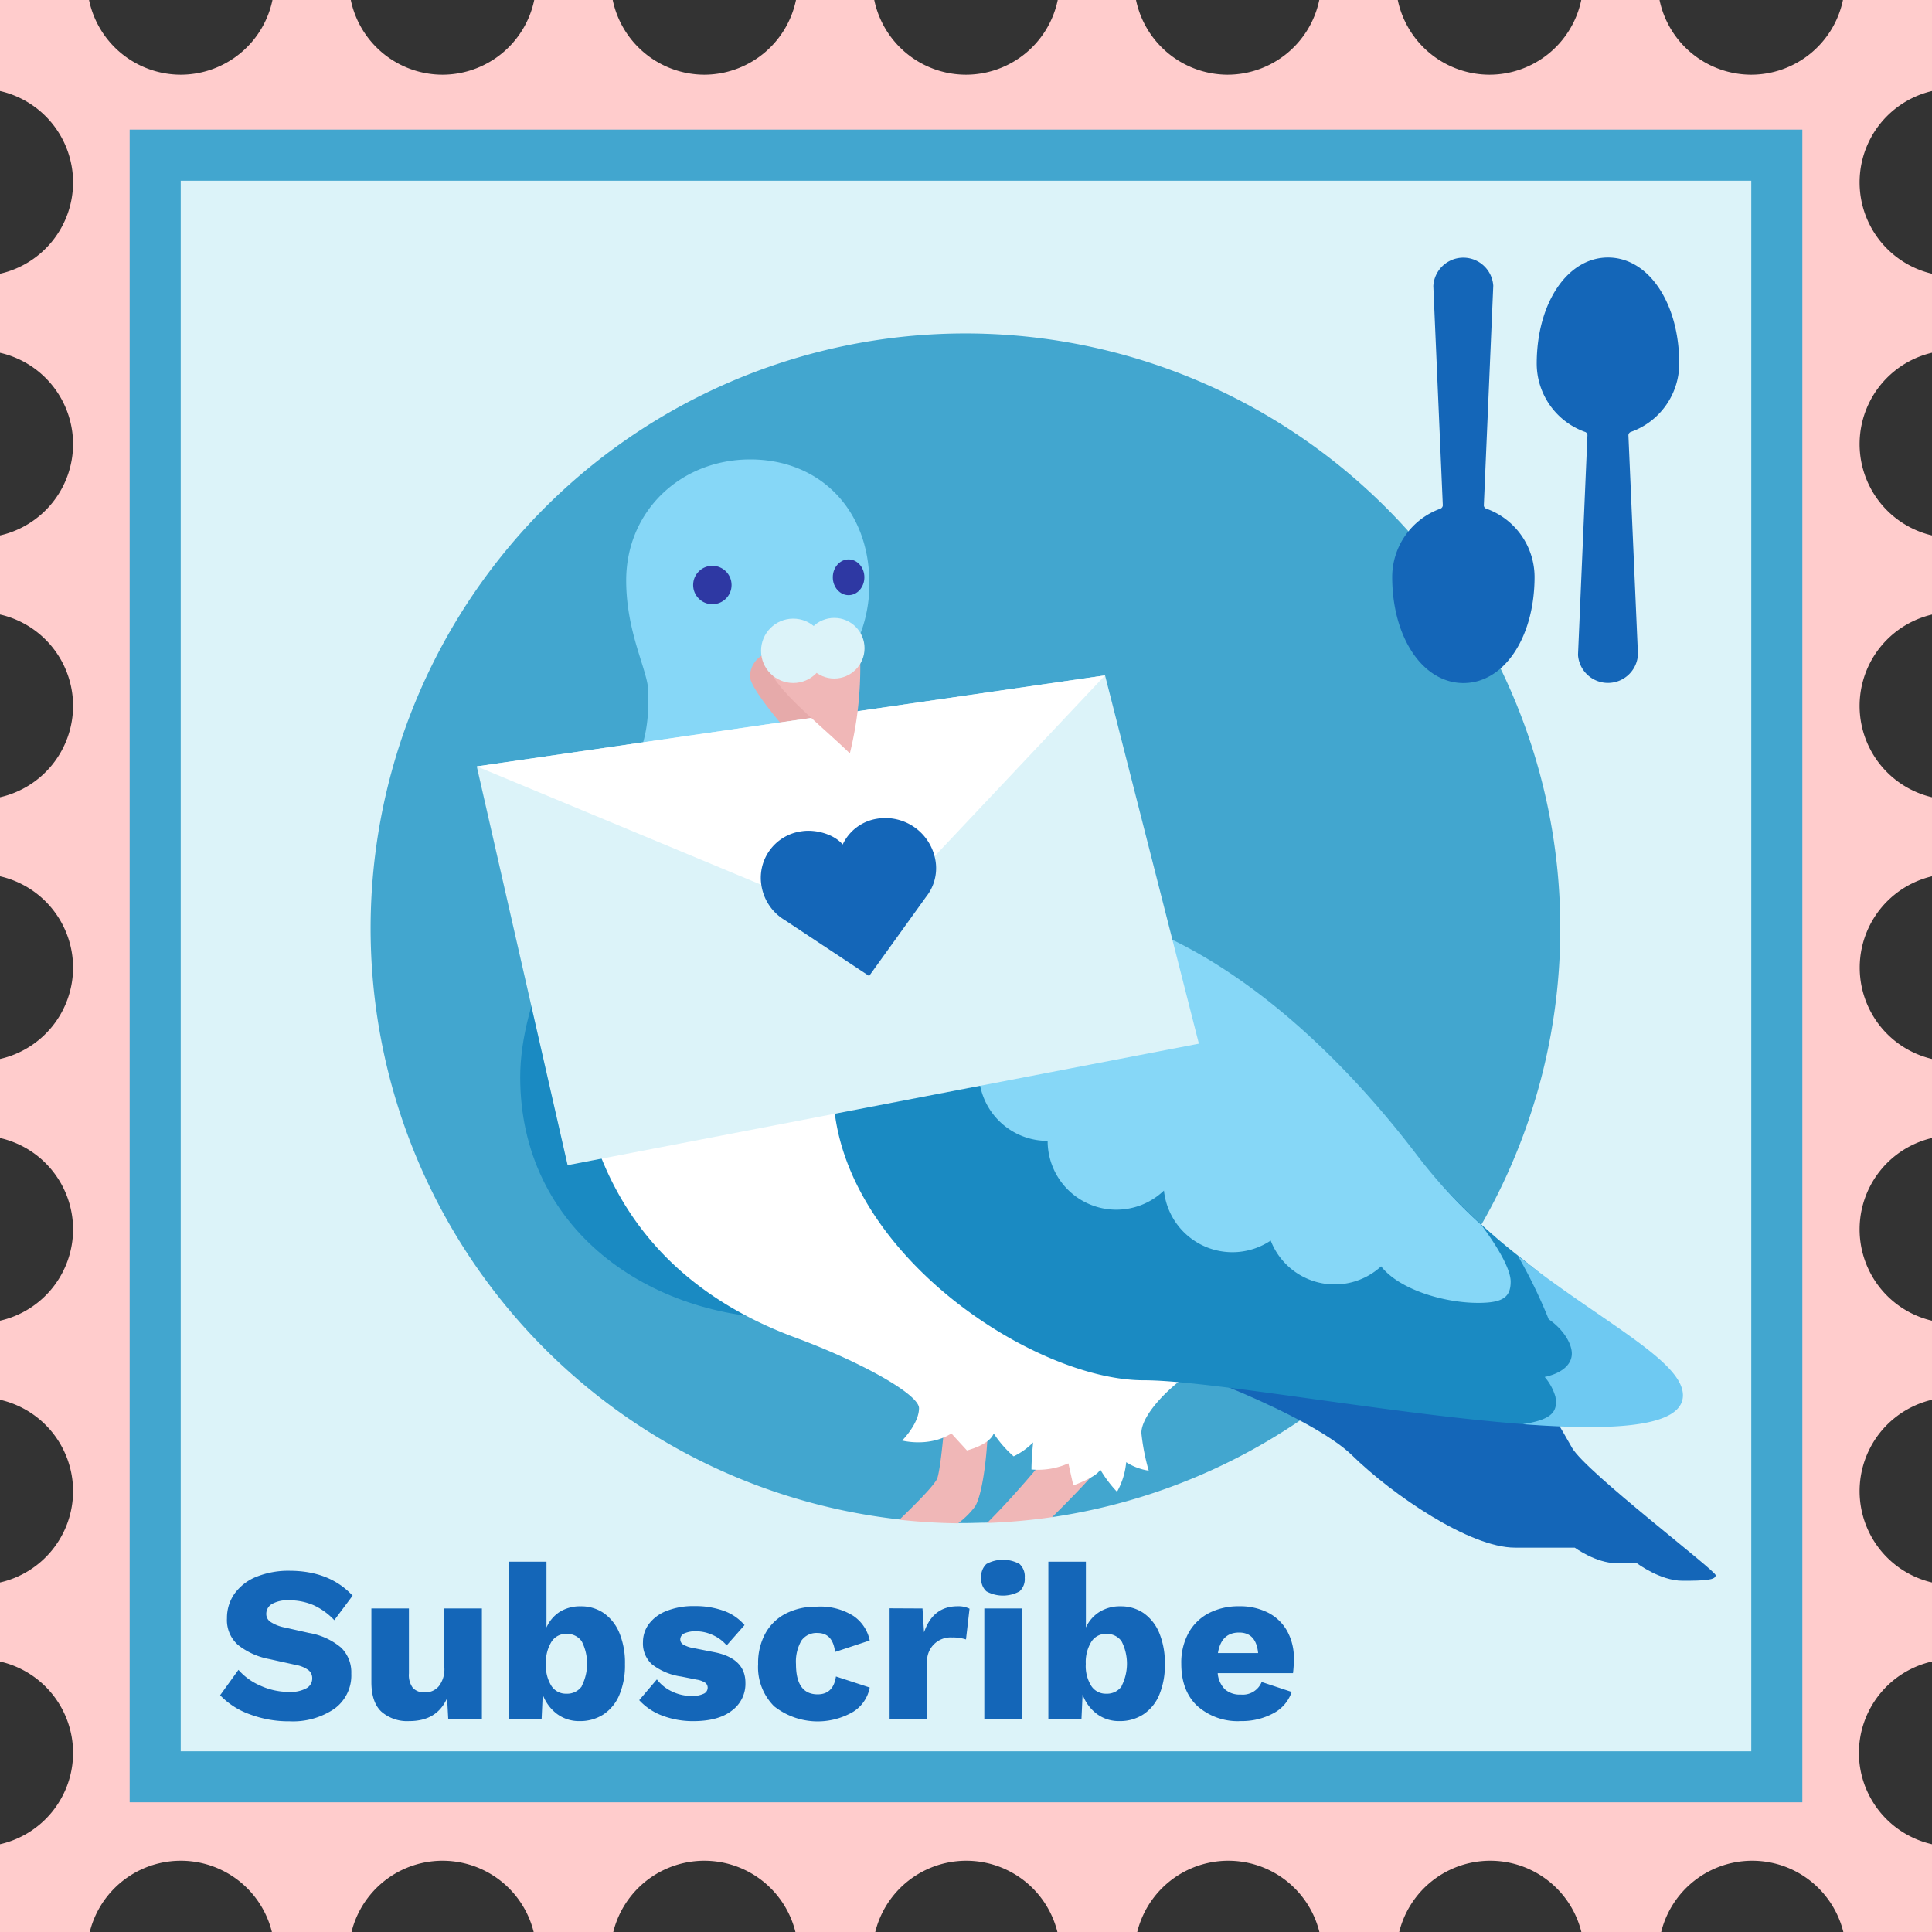
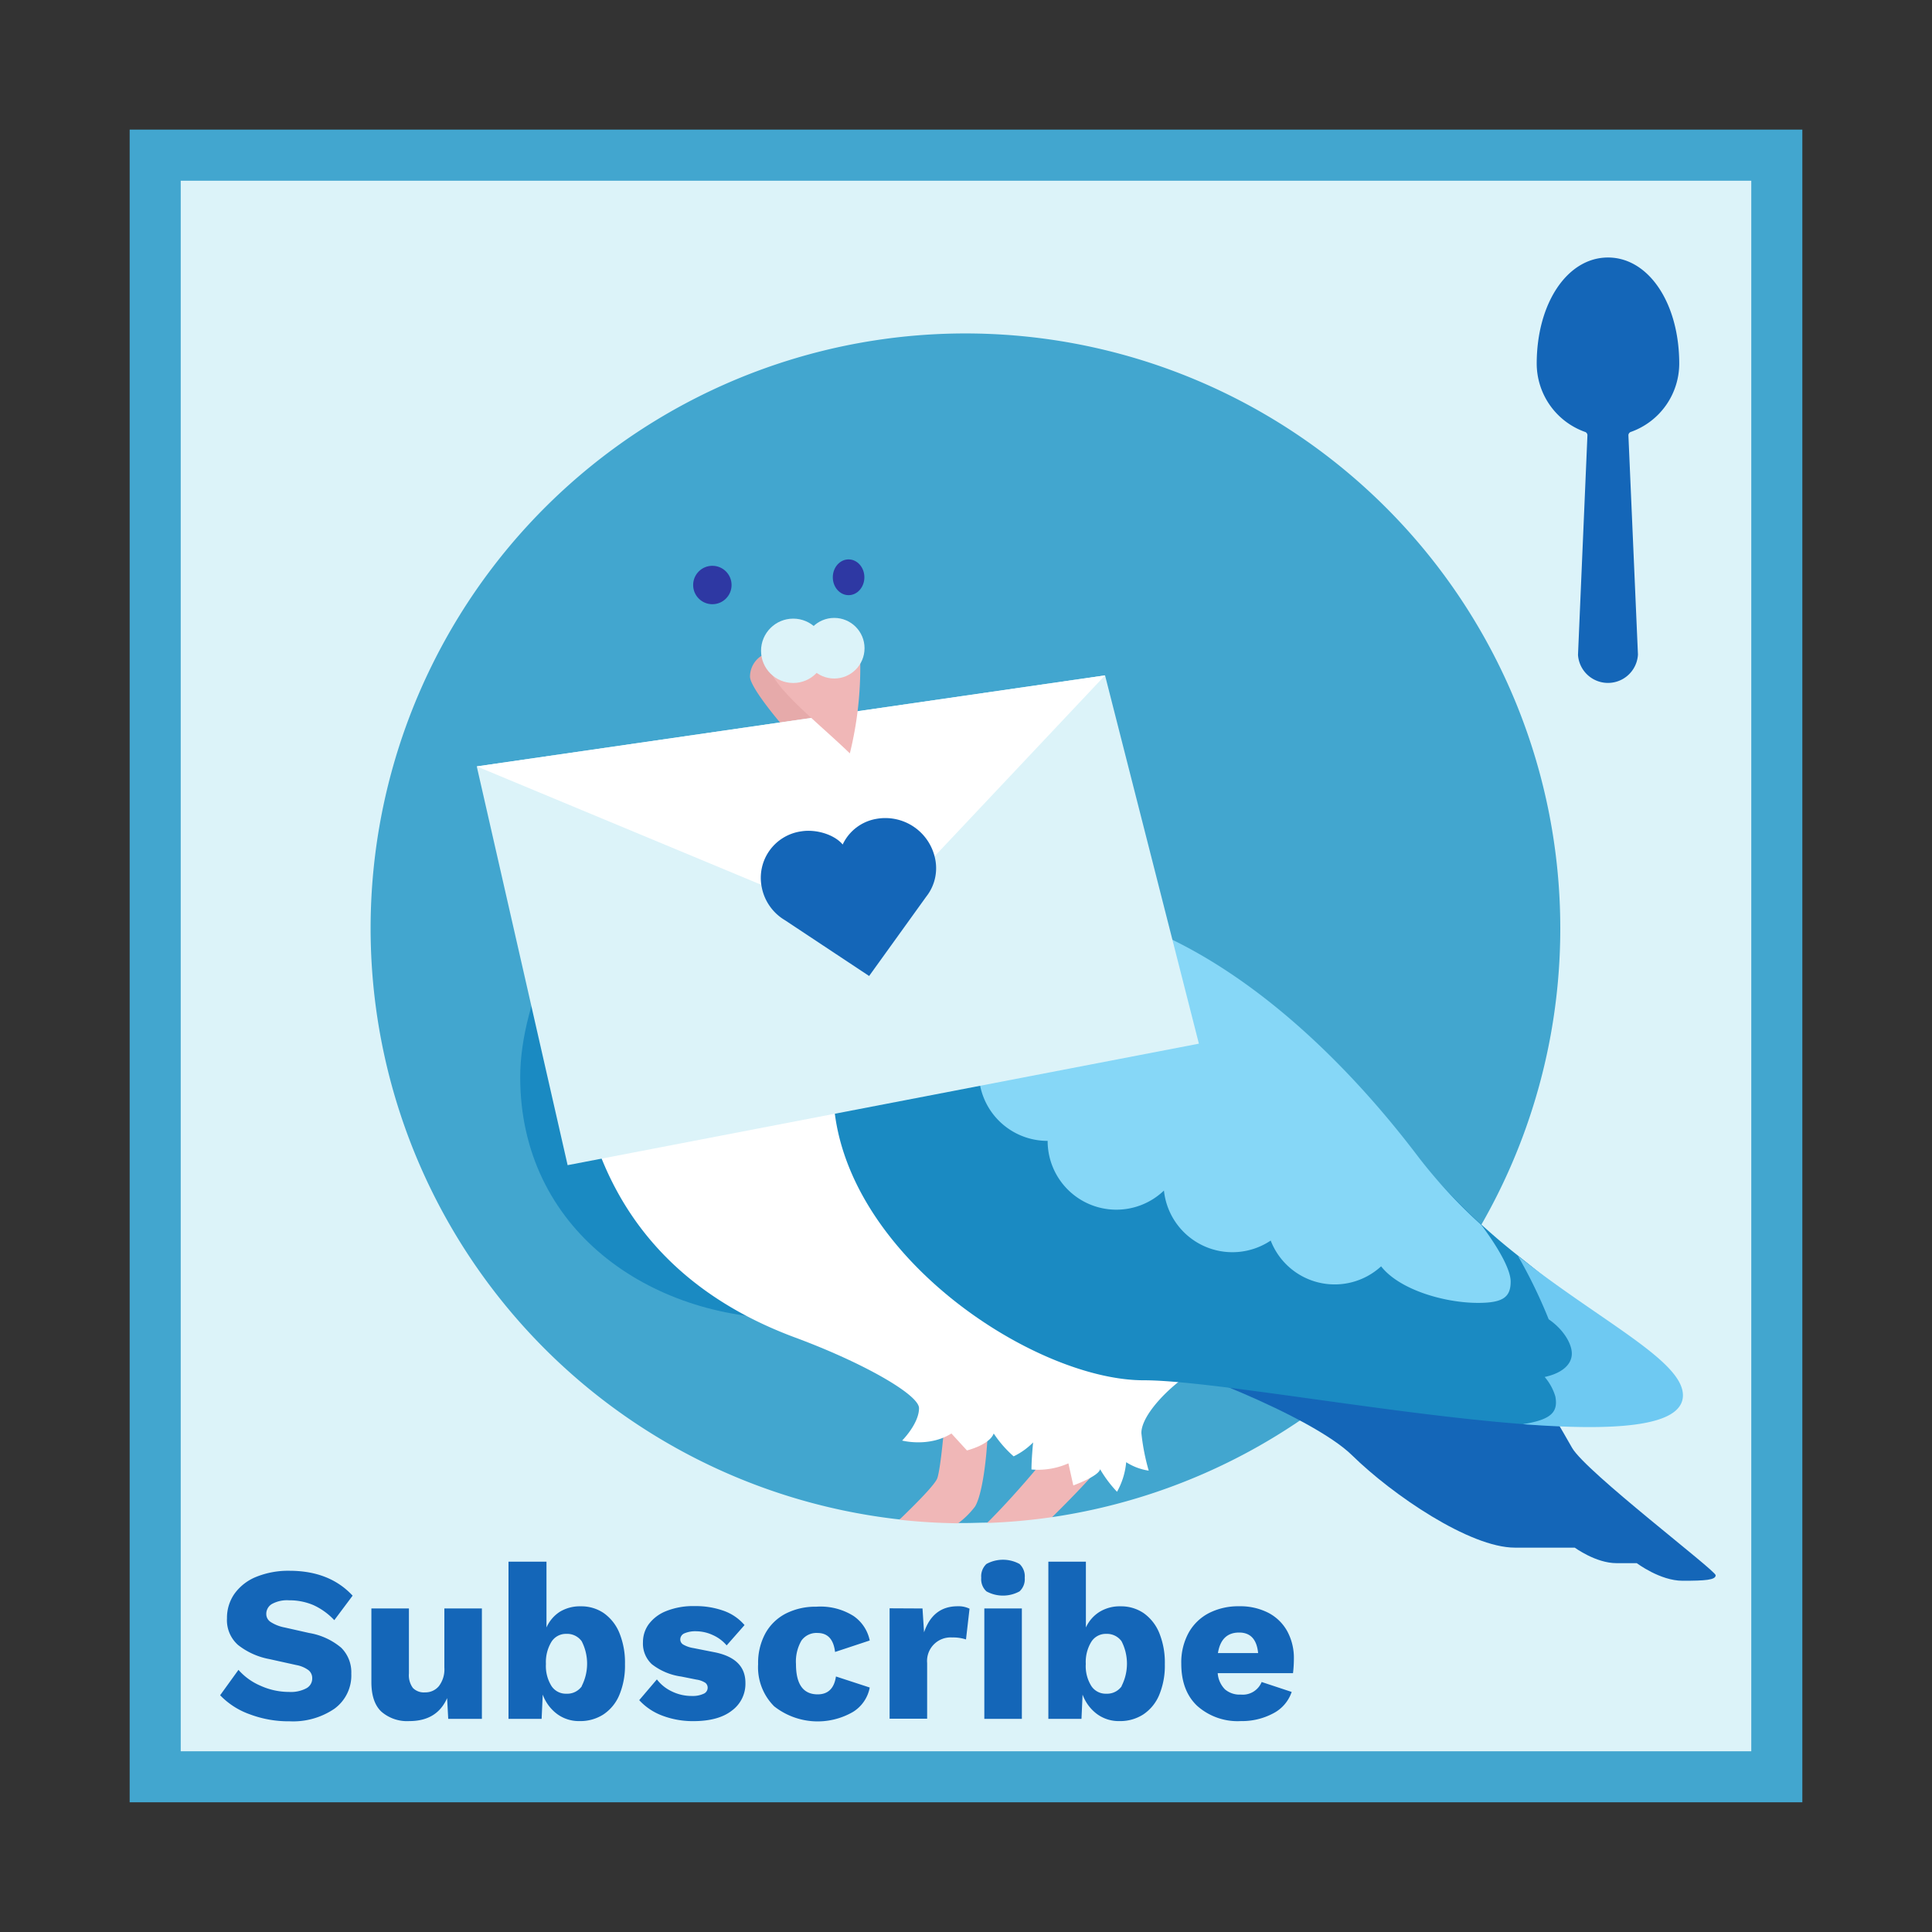
<svg xmlns="http://www.w3.org/2000/svg" viewBox="0 0 350 350">
  <rect x="0" y="0" width="350" height="350" fill="#333333" stroke="none" />
  <title>Artboard 6 copy 12</title>
  <g id="Layer_1" data-name="Layer 1">
-     <path d="M336.76,317.55A17,17,0,0,1,350,301V286.68a17,17,0,0,1,0-33.1V239.26a17,17,0,0,1,0-33.1V191.84a17,17,0,0,1,0-33.09V144.43a17,17,0,0,1,0-33.1V97a17,17,0,0,1,0-33.1V49.59a17,17,0,0,1,0-33.1V0H333.87a17,17,0,0,1-16.61,13.53A17,17,0,0,1,300.64,0H286.46a17,17,0,0,1-16.62,13.53A17,17,0,0,1,253.22,0H239a17,17,0,0,1-16.62,13.53A17,17,0,0,1,205.8,0H191.62A17,17,0,0,1,175,13.53,17,17,0,0,1,158.38,0H144.2a17,17,0,0,1-16.62,13.53A17,17,0,0,1,111,0H96.78A17,17,0,0,1,80.16,13.53,17,17,0,0,1,63.55,0H49.36A17,17,0,0,1,32.74,13.53,17,17,0,0,1,16.13,0H0V16.49A17,17,0,0,1,13.24,33,17,17,0,0,1,0,49.59V63.91A17,17,0,0,1,13.24,80.46,17,17,0,0,1,0,97v14.32a17,17,0,0,1,13.24,16.55A17,17,0,0,1,0,144.43v14.32A17,17,0,0,1,13.24,175.3,17,17,0,0,1,0,191.84v14.32a17,17,0,0,1,13.24,16.55A17,17,0,0,1,0,239.26v14.32a17,17,0,0,1,13.24,16.55A17,17,0,0,1,0,286.68V301a17,17,0,0,1,13.24,16.55A17,17,0,0,1,0,334.1V350H16.26a17,17,0,0,1,33,0H63.68a17,17,0,0,1,33,0H111.1a17,17,0,0,1,33,0h14.46a17,17,0,0,1,33,0h14.46a17,17,0,0,1,33,0h14.46a17,17,0,0,1,33,0h14.46a17,17,0,0,1,33,0H350V334.1A17,17,0,0,1,336.76,317.55Z" style="fill:#fcc" />
    <rect x="23.49" y="23.48" width="303.02" height="303.02" style="fill:#42a6cf" />
    <rect x="32.74" y="32.74" width="284.52" height="284.52" style="fill:#dcf3f9" />
    <path d="M282.66,168.22a107.77,107.77,0,0,1-92.05,106.62,18.69,18.69,0,0,0-5.52-1c-1.93.17-6.27,2-6.27,2-1.3,0-2.61.07-3.92.07h-1.33s-2.92-2.17-4.7-2.28-5.94,1.63-5.94,1.63a107.76,107.76,0,1,1,119.73-107.1Z" style="fill:#42a6cf" />
    <path d="M176.64,272.92c1.39-2.27,2.4-10,2.4-17.39s-7.95,2.48-7.95,2.48-.63,7.71-1.27,9.73c-.34,1.11-3.83,4.63-6.89,7.57q5.25.58,10.64.65A15.11,15.11,0,0,0,176.64,272.92Z" style="fill:#f0b7b7" />
    <path d="M200.9,263.19c.76-2.65-12,1.52-12,1.52s-4.86,6-10.08,11.19a108.94,108.94,0,0,0,11.79-1.06C194.4,271.1,200.38,265,200.9,263.19Z" style="fill:#f0b7b7" />
    <path d="M116.57,213.22c-7.6-13.71-7.49-42-6.54-59.6-6.56,10.34-15.79,27.15-15.79,41.51,0,27.59,23.44,43.77,48.91,43.77C136.13,232.47,124.25,227.08,116.57,213.22Z" style="fill:#1a8ac2" />
    <path d="M105.63,198.57c3.38,16.75,13.25,34.42,38.48,43.76,12.34,4.58,22.38,10.34,22.38,12.77,0,2.81-3.06,5.87-3.06,5.87s4.85,1.28,8.93-1.28l2.81,3.07s4.08-1,4.85-3.07a20.69,20.69,0,0,0,3.61,4.14,12.63,12.63,0,0,0,3.53-2.52s-.29,2.82-.3,4.9a13.57,13.57,0,0,0,6.69-1.11l.89,4s4.6-1.66,4.85-2.94a22.07,22.07,0,0,0,3.07,4.09,13.42,13.42,0,0,0,1.66-5.36,10.38,10.38,0,0,0,4.08,1.53,39.37,39.37,0,0,1-1.33-6.82c0-4.55,9.88-13,14.22-13l-2.7-48.1Z" style="fill:#fff" />
-     <path d="M217,176.3c-1.68-1.1-43.65-36.07-63.06-39.82V118.82a25.3,25.3,0,0,0,3.55-13.18c0-13.34-9-22.41-21.58-22.41s-22.47,9.34-22.47,21.92c0,9.6,4,16.45,4,20.13s.32,9.46-4.37,16.71c-7.51,11.63-9,24.53-9,40.21a82.79,82.79,0,0,0,1.55,16.37H218.29Z" style="fill:#86d7f7" />
    <path d="M284.81,262.31S248,196.58,217,176.3l-9.7,70.12c4.34,0,30.37,10.08,37.65,17.23s21.32,16.72,29.49,16.72h10.84s3.83,2.81,7.54,2.81h3.7s4.21,3.19,8.29,3.19,6-.13,6-1S287.37,266.71,284.81,262.31Z" style="fill:#1466b8" />
    <circle cx="129.05" cy="105.98" r="3.48" style="fill:#2e38a3" />
    <ellipse cx="153.73" cy="104.58" rx="2.86" ry="3.24" style="fill:#2e38a3" />
    <path d="M296.08,251.05c0,5.81-3.84,8.19-20.2,6.94-24.19-1.85-56.61-7.94-68.69-7.94-20.26,0-56.25-23.85-56.25-52.88,0-20.25,14.84-33.52,35.1-33.52,27.45,0,74.83,50.81,77,53a116.24,116.24,0,0,0,12,10.85C290.05,239.43,296.08,244.81,296.08,251.05Z" style="fill:#1a8ac2" />
    <path d="M170.05,174.5a12.46,12.46,0,0,0,9.83,12.18,12.44,12.44,0,0,0,9.91,20,12.45,12.45,0,0,0,21.07,9,12.47,12.47,0,0,0,19.34,9.06,12.43,12.43,0,0,0,20,4.67c3.34,4.26,11.5,6.62,17.56,6.62,4.46,0,5.91-1,5.91-3.85,0-2.34-2.48-6.47-5.3-10.25a93,93,0,0,1-11.43-12.35c-17.55-23.19-43.43-45.91-70.88-45.91a41.17,41.17,0,0,0-12,1.71A12.37,12.37,0,0,0,170.05,174.5Z" style="fill:#86d7f7" />
    <path d="M275,227.54A91.44,91.44,0,0,1,280.56,239c2.72,1.87,4.19,4.45,4.19,6.21,0,2.22-2.17,3.66-4.92,4.24a9.53,9.53,0,0,1,1.94,3.55c.51,2.75-.72,4.05-5.1,4.87l-.79.13c16.36,1.25,29,.57,29-5.24C304.84,246.51,290.05,239.42,275,227.54Z" style="fill:#6ec9f2" />
    <path d="M153.5,126.62c0,2.49-.77,15.92-2.63,14.27-5.71-5-15-15.82-15-18.3a4.49,4.49,0,0,1,4.49-4.49C142.83,118.1,153.5,124.14,153.5,126.62Z" style="fill:#e6aaaa" />
    <polygon points="86.37 138.84 102.83 211.08 217.19 189.07 200.19 122.35 86.37 138.84" style="fill:#dcf3f9" />
    <polygon points="156.97 168.22 86.37 138.84 200.19 122.35 156.97 168.22" style="fill:#fff" />
    <path d="M147,113.7c-4.17,0-7.82,3.24-7.82,6.26,0,4,8.5,10.46,14.78,16.52a65.1,65.1,0,0,0,1.88-16.64C155.86,116.24,151.19,113.7,147,113.7Z" style="fill:#f0b7b7" />
    <circle cx="143.7" cy="117.9" r="5.83" style="fill:#dcf3f9" />
    <circle cx="151.13" cy="117.43" r="5.49" style="fill:#dcf3f9" />
    <path d="M138,160.74a8.5,8.5,0,0,1,7.13-10.13c2.67-.44,6,.55,7.53,2.38a8.28,8.28,0,0,1,6.13-4.65,9.21,9.21,0,0,1,10.61,7.19,8.3,8.3,0,0,1-1.6,6.9l-10.35,14.38-15.27-10.12A8.89,8.89,0,0,1,138,160.74Z" style="fill:#1466b8" />
-     <path d="M295.52,78.22a13.16,13.16,0,0,0,8.69-12.32c0-11-5.55-19.25-12.91-19.25s-12.91,8.27-12.91,19.25a13.17,13.17,0,0,0,8.68,12.32.66.66,0,0,1,.51.59l-1.71,39.83a5.44,5.44,0,0,0,10.86-.07L295,78.83A.68.68,0,0,1,295.52,78.22Z" style="fill:#1466b8" />
-     <path d="M260.89,92.17a13.18,13.18,0,0,0-8.68,12.33c0,11,5.55,19.24,12.91,19.24S278,115.47,278,104.5a13.18,13.18,0,0,0-8.68-12.33.66.66,0,0,1-.51-.58l1.71-39.83a5.44,5.44,0,0,0-10.86.06l1.72,39.75A.69.69,0,0,1,260.89,92.17Z" style="fill:#1466b8" />
+     <path d="M295.52,78.22a13.16,13.16,0,0,0,8.69-12.32c0-11-5.55-19.25-12.91-19.25s-12.91,8.27-12.91,19.25a13.17,13.17,0,0,0,8.68,12.32.66.66,0,0,1,.51.59l-1.71,39.83a5.44,5.44,0,0,0,10.86-.07L295,78.83A.68.68,0,0,1,295.52,78.22" style="fill:#1466b8" />
    <path d="M63.88,289.07l-3.32,4.44a12,12,0,0,0-3.76-2.72,11,11,0,0,0-4.44-.88,5.68,5.68,0,0,0-3.12.68,2.08,2.08,0,0,0-1,1.8,1.7,1.7,0,0,0,.78,1.44,7.08,7.08,0,0,0,2.54,1l4.44,1a12.11,12.11,0,0,1,5.8,2.66,6.24,6.24,0,0,1,1.84,4.7,7.45,7.45,0,0,1-3.08,6.38,13.31,13.31,0,0,1-8.08,2.26,20,20,0,0,1-7.26-1.28,13.83,13.83,0,0,1-5.34-3.44l3.32-4.6a11.1,11.1,0,0,0,4,2.88,12.53,12.53,0,0,0,5.16,1.12,6,6,0,0,0,3.1-.64A2,2,0,0,0,56.56,304a1.82,1.82,0,0,0-.66-1.42,5.28,5.28,0,0,0-2.22-.94l-4.88-1.08A13,13,0,0,1,43.12,298a6,6,0,0,1-2-4.84,7.59,7.59,0,0,1,1.36-4.44,9,9,0,0,1,3.94-3.06,15.53,15.53,0,0,1,6.1-1.1Q59.73,284.59,63.88,289.07Z" style="fill:#1466b8" />
    <path d="M69.1,310.09q-1.81-1.69-1.82-5.34V291.39h6.8v11.76a3.9,3.9,0,0,0,.72,2.64,2.79,2.79,0,0,0,2.2.8,3.16,3.16,0,0,0,2.5-1.12,5,5,0,0,0,1-3.36V291.39h6.8v20H81.2l-.2-3.76c-1.23,2.78-3.51,4.16-6.84,4.16A7.09,7.09,0,0,1,69.1,310.09Z" style="fill:#1466b8" />
    <path d="M109.38,292.23a8.17,8.17,0,0,1,2.84,3.62,14.21,14.21,0,0,1,1,5.62,13.77,13.77,0,0,1-1,5.54,7.86,7.86,0,0,1-2.88,3.56,7.69,7.69,0,0,1-4.34,1.22,6.64,6.64,0,0,1-4.1-1.3,7.67,7.67,0,0,1-2.58-3.5l-.2,4.4h-6V282.91H99v11.92A6.52,6.52,0,0,1,101.4,292a7,7,0,0,1,3.84-1A7.21,7.21,0,0,1,109.38,292.23Zm-4,13.22a8.9,8.9,0,0,0,0-8.12,3.24,3.24,0,0,0-2.78-1.34,3.09,3.09,0,0,0-2.7,1.44,7.08,7.08,0,0,0-1,4,6.85,6.85,0,0,0,1,4,3.1,3.1,0,0,0,2.7,1.4A3.22,3.22,0,0,0,105.42,305.45Z" style="fill:#1466b8" />
    <path d="M120,310.81A10.82,10.82,0,0,1,115.8,308l3.2-3.76a7.36,7.36,0,0,0,2.72,2.18,8.13,8.13,0,0,0,3.64.82,4.65,4.65,0,0,0,2.06-.38,1.19,1.19,0,0,0,.78-1.1,1.11,1.11,0,0,0-.42-.9,3.92,3.92,0,0,0-1.58-.58l-2.8-.56a11.08,11.08,0,0,1-5.32-2.24,5.1,5.1,0,0,1-1.6-4,5.51,5.51,0,0,1,1-3.18,7.25,7.25,0,0,1,3.16-2.42,13.12,13.12,0,0,1,5.2-.92,15,15,0,0,1,5.34.88,8.82,8.82,0,0,1,3.7,2.56l-3.24,3.68a7,7,0,0,0-2.48-1.86,7.32,7.32,0,0,0-3-.7,5,5,0,0,0-2.18.38,1.2,1.2,0,0,0-.74,1.1,1.07,1.07,0,0,0,.52.92,5.34,5.34,0,0,0,1.84.64l3.64.72q5.81,1.08,5.8,5.6a6,6,0,0,1-2.44,5q-2.44,1.92-7,1.92A15.61,15.61,0,0,1,120,310.81Z" style="fill:#1466b8" />
    <path d="M154.62,292.75a7.09,7.09,0,0,1,2.94,4.44l-6.28,2.08q-.41-3.43-3.16-3.44a3.35,3.35,0,0,0-2.92,1.36,7.55,7.55,0,0,0-1,4.28q0,5.47,3.92,5.48,2.84,0,3.32-3.24l6.12,2a6.62,6.62,0,0,1-3,4.4,12.75,12.75,0,0,1-14.32-1,10,10,0,0,1-2.9-7.64,11.18,11.18,0,0,1,1.32-5.58,8.87,8.87,0,0,1,3.7-3.58,11.83,11.83,0,0,1,5.5-1.24A11.23,11.23,0,0,1,154.62,292.75Z" style="fill:#1466b8" />
    <path d="M167.12,291.39l.28,4.32c1.07-3.14,3.09-4.72,6.08-4.72a4.52,4.52,0,0,1,2.16.44L175,297a7.56,7.56,0,0,0-2.52-.36,4.27,4.27,0,0,0-4.52,4.64v10.08h-6.8v-20Z" style="fill:#1466b8" />
    <path d="M178.7,288.29a3,3,0,0,1-.94-2.46,3.07,3.07,0,0,1,.94-2.5,6.24,6.24,0,0,1,6,0,3.07,3.07,0,0,1,.94,2.5,3,3,0,0,1-.94,2.46,6.24,6.24,0,0,1-6,0Zm-.38,23.1v-20h6.8v20Z" style="fill:#1466b8" />
    <path d="M207.18,292.23a8.17,8.17,0,0,1,2.84,3.62,14.21,14.21,0,0,1,1,5.62,13.77,13.77,0,0,1-1,5.54,7.86,7.86,0,0,1-2.88,3.56,7.69,7.69,0,0,1-4.34,1.22,6.62,6.62,0,0,1-4.1-1.3,7.67,7.67,0,0,1-2.58-3.5l-.2,4.4h-6V282.91h6.8v11.92A6.52,6.52,0,0,1,199.2,292a7,7,0,0,1,3.84-1A7.26,7.26,0,0,1,207.18,292.23Zm-4,13.22a8.9,8.9,0,0,0,0-8.12,3.26,3.26,0,0,0-2.78-1.34,3.09,3.09,0,0,0-2.7,1.44,7,7,0,0,0-1,4,6.78,6.78,0,0,0,1,4,3.1,3.1,0,0,0,2.7,1.4A3.23,3.23,0,0,0,203.22,305.45Z" style="fill:#1466b8" />
    <path d="M234.24,303.11H220.6a4.65,4.65,0,0,0,1.32,2.94,4.11,4.11,0,0,0,2.88.94,3.69,3.69,0,0,0,3.76-2.28l5.44,1.8a6.82,6.82,0,0,1-3.38,3.9,12,12,0,0,1-5.82,1.38,11,11,0,0,1-7.9-2.74c-1.94-1.82-2.9-4.38-2.9-7.66a11.18,11.18,0,0,1,1.32-5.58,8.88,8.88,0,0,1,3.68-3.58,11.68,11.68,0,0,1,5.48-1.24,11.14,11.14,0,0,1,5.32,1.2,8.27,8.27,0,0,1,3.42,3.36,10.17,10.17,0,0,1,1.18,4.92A22.55,22.55,0,0,1,234.24,303.11Zm-13.6-3.64h7.28q-.36-3.72-3.44-3.72Q221.24,295.75,220.64,299.47Z" style="fill:#1466b8" />
  </g>
</svg>